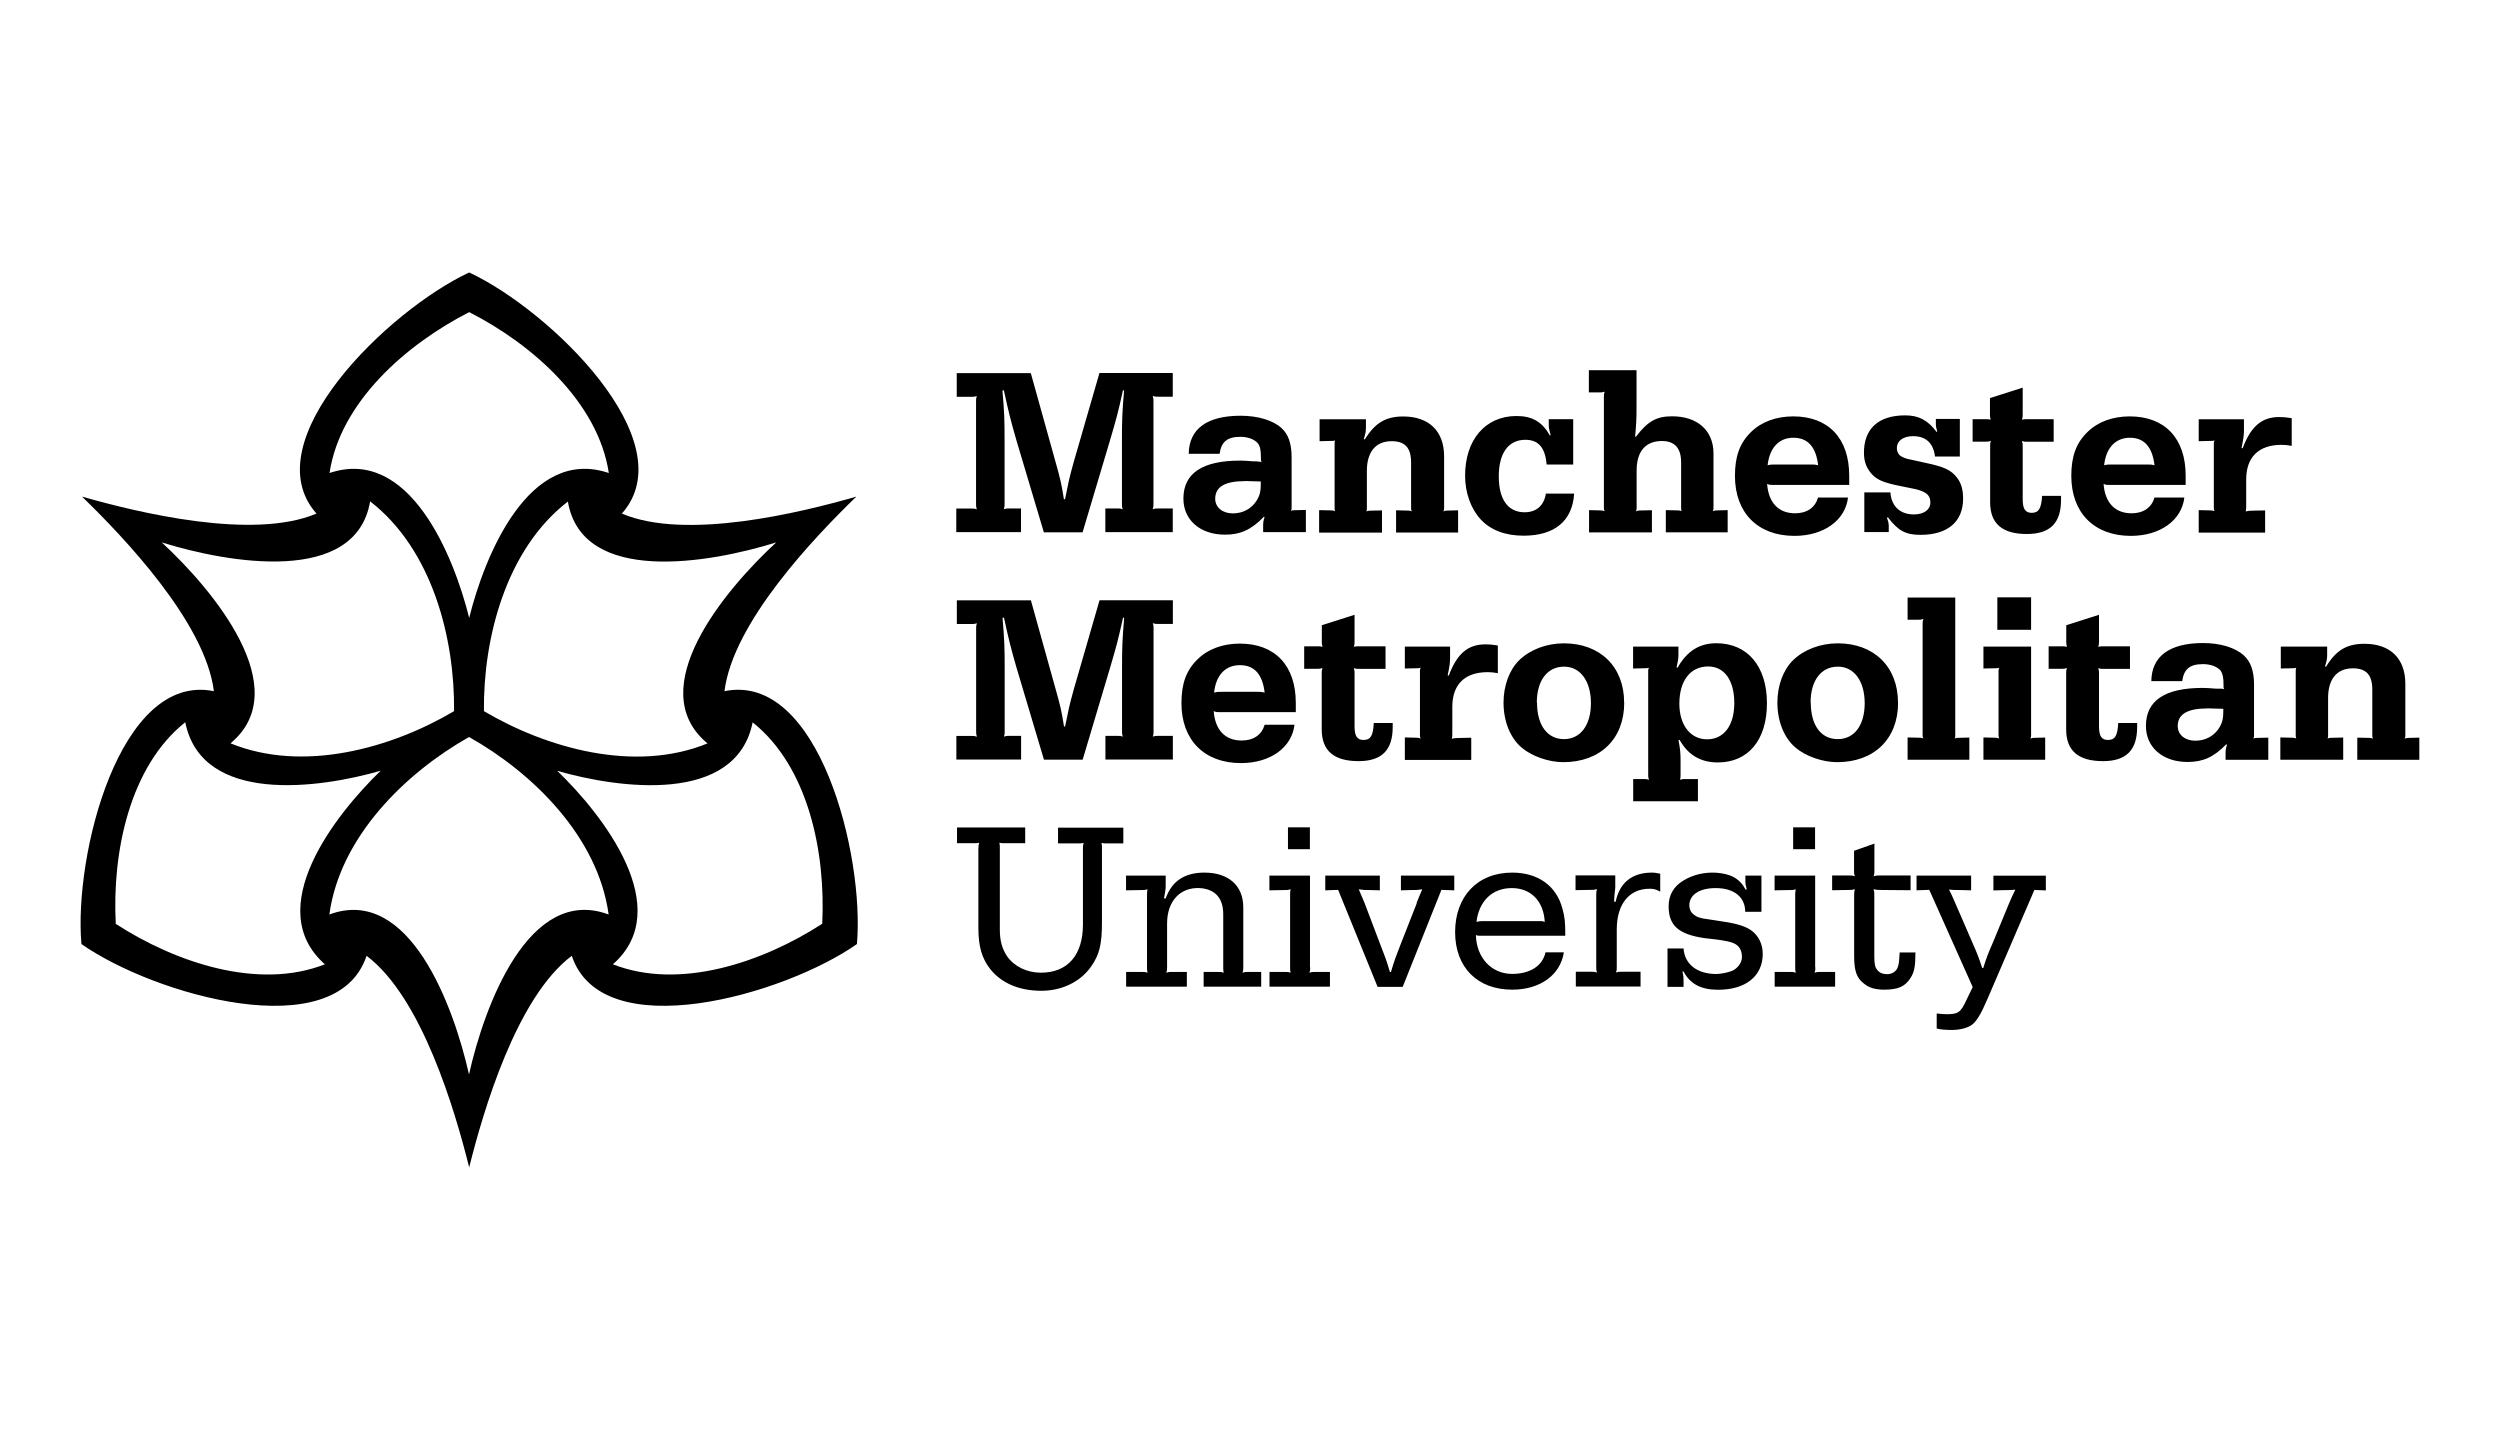
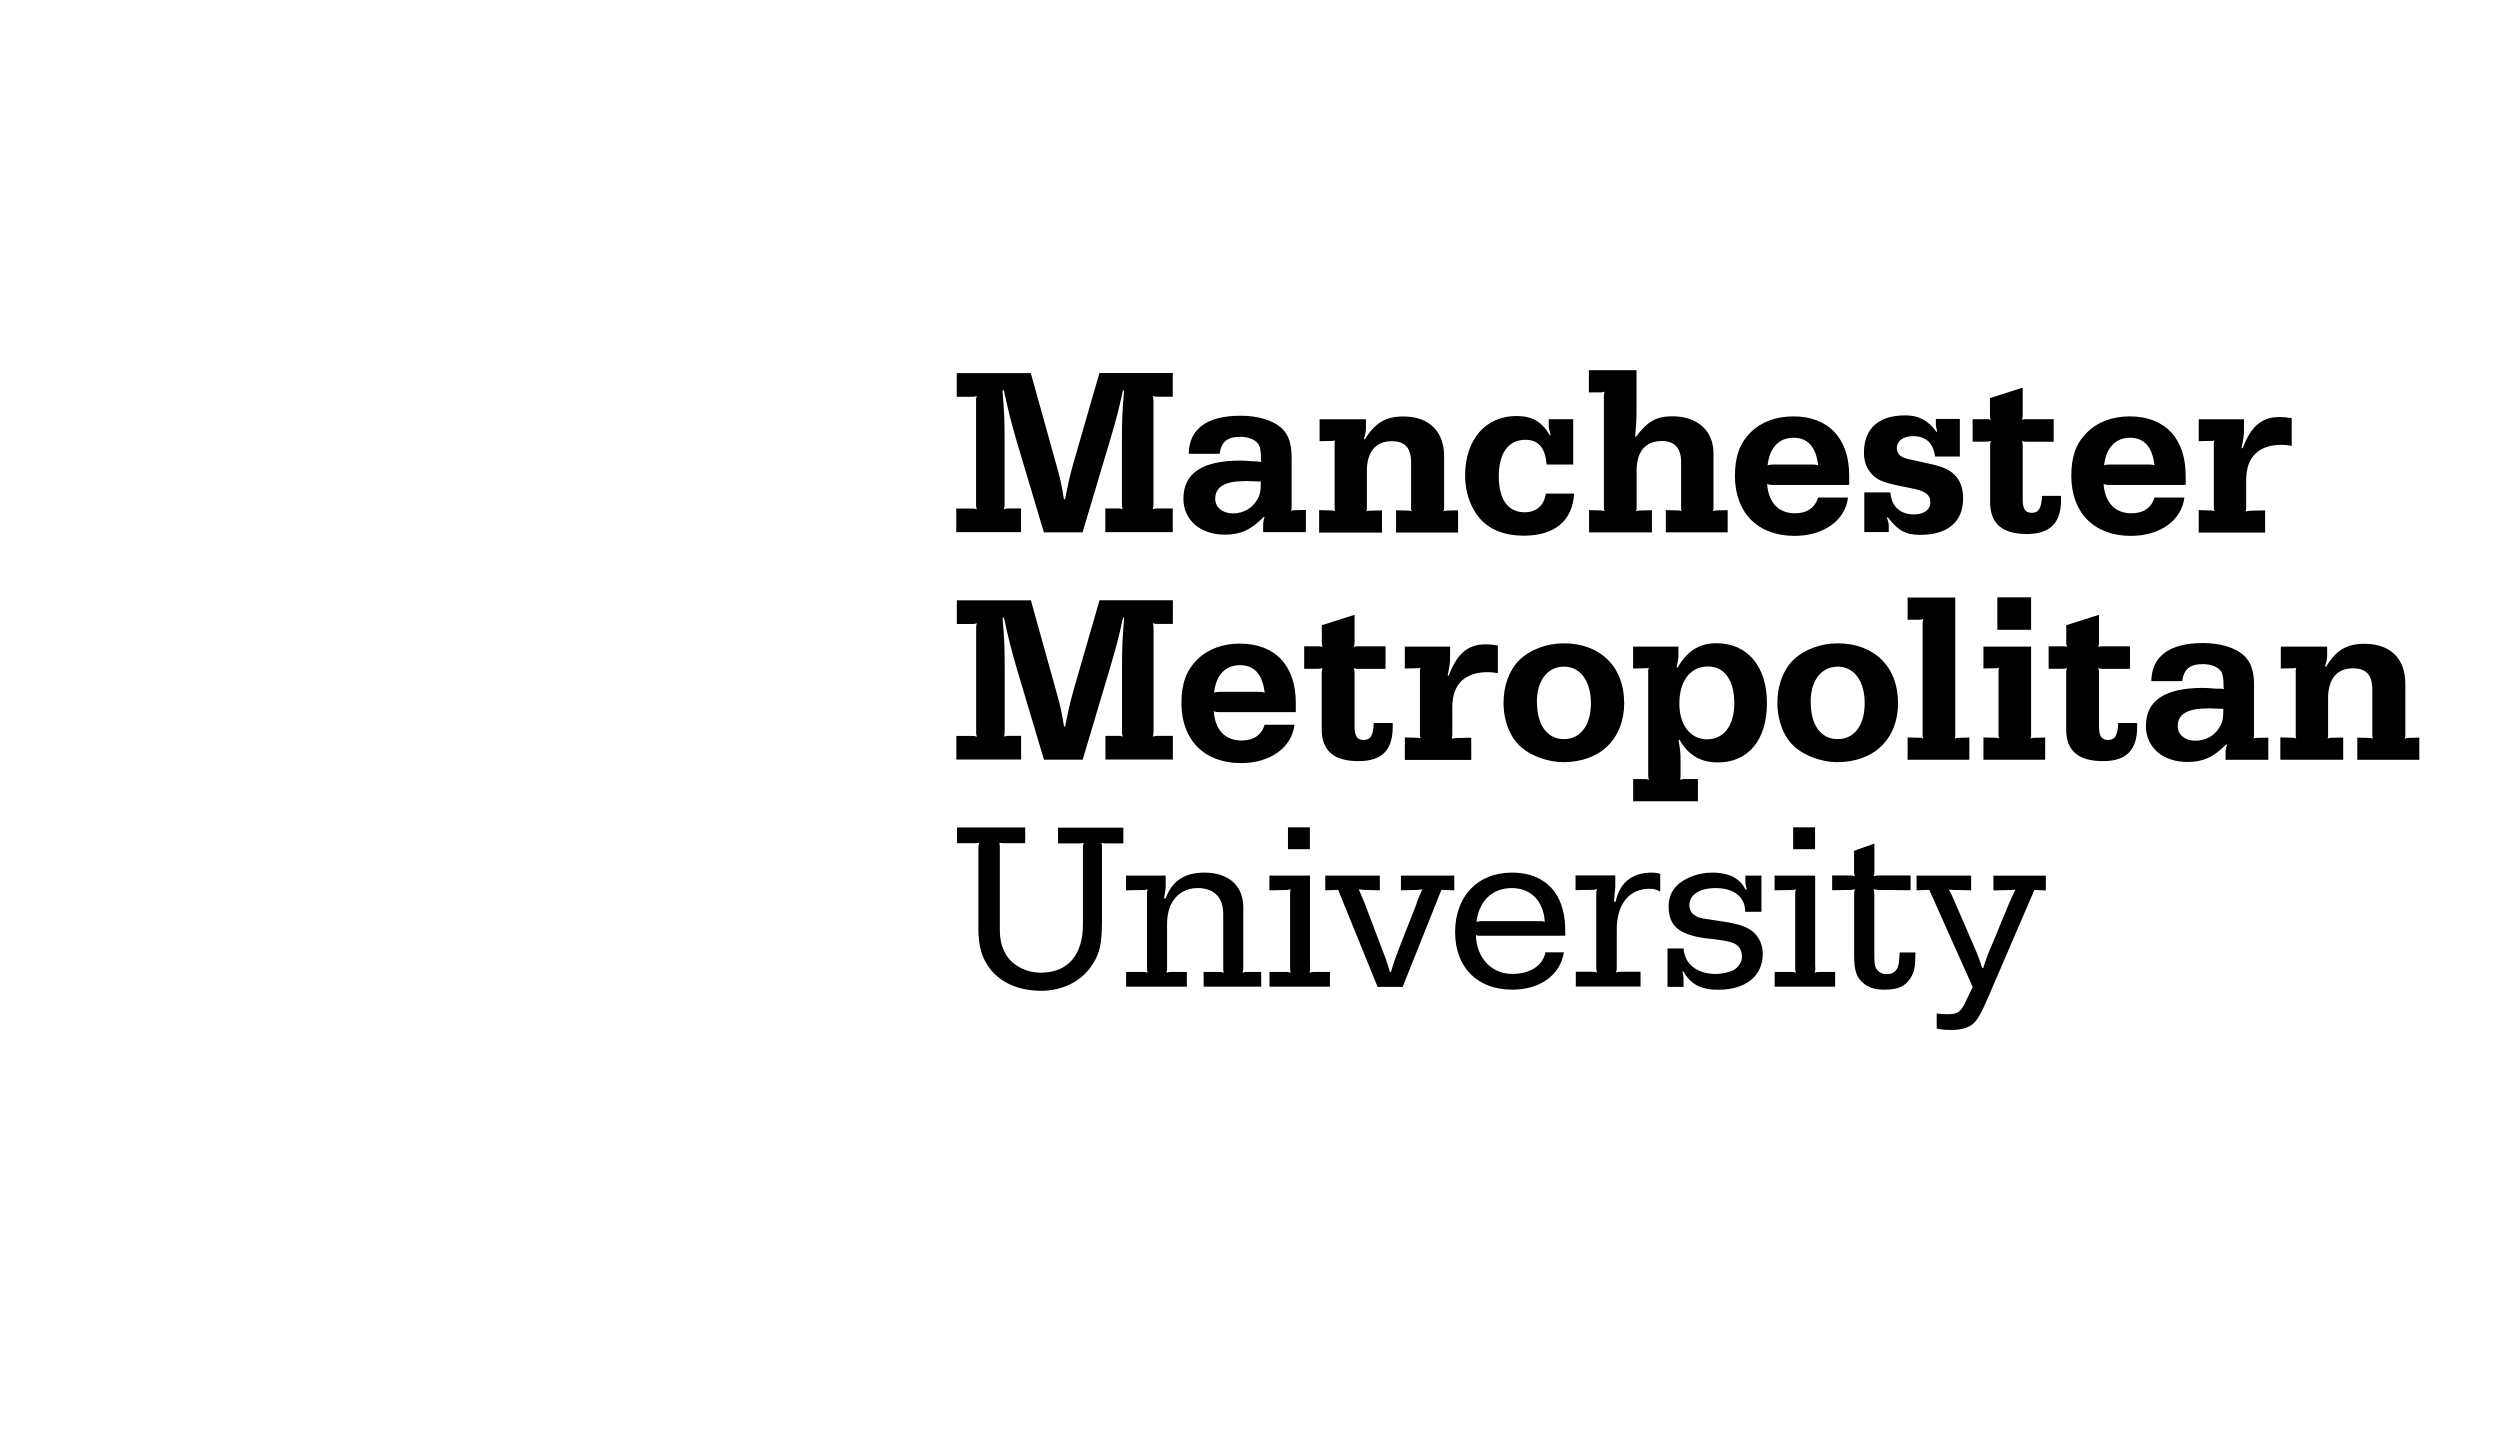
<svg xmlns="http://www.w3.org/2000/svg" id="Layer_2" data-name="Layer 2" viewBox="0 0 268.02 154.36">
  <defs>
    <style>
      .cls-1 {
        fill: #fff;
      }
    </style>
  </defs>
  <g id="Layer_1-2" data-name="Layer 1">
-     <rect class="cls-1" width="268.02" height="154.36" />
    <g id="uuid-6ec6b3a0-054d-4110-aaff-591b7a221f2d" data-name="Layer 1-2">
      <path d="M102.57,54.52h1.57c.28,0,.34,0,.58.08-.08-.26-.08-.31-.08-.58v-10.98c0-.28,0-.34.08-.58-.26.08-.31.08-.58.08h-1.57v-2.54h7.94l2.66,9.55c.51,1.82.62,2.28.89,3.97h.12c.34-1.69.42-2.15.92-3.95l2.77-9.58h7.86v2.54h-1.57c-.28,0-.34,0-.58-.08.08.26.08.31.08.58v10.98c0,.28,0,.34-.08.58.25-.08.31-.08.58-.08h1.57v2.54h-7.23v-2.54h1.28c.28,0,.34,0,.58.08-.08-.26-.08-.31-.08-.58v-6.66c0-2.34.03-3.12.23-5.48l-.12-.03c-.51,2.34-.69,3-1.38,5.34l-2.95,9.89h-4.15l-2.95-9.89c-.62-2.15-.82-2.97-1.34-5.34l-.15.03c.2,2.35.23,3.15.23,5.48v6.66c0,.28,0,.34-.08.58.26-.08.31-.08.58-.08h1.26v2.54h-6.94v-2.54l.05.02ZM135.5,55.4c-1.38,1.42-2.54,1.92-4.17,1.92-2.66,0-4.46-1.57-4.46-3.86,0-2.72,2.03-4.08,6.09-4.08.31,0,.85.03,1.43.08h.28l.28.03.31.03c-.08-.11-.08-.15-.08-.26v-.2c0-.77-.08-1.18-.31-1.51-.34-.43-1.05-.72-1.89-.72-1.42,0-2.05.54-2.23,1.82h-3.31c.03-2.66,1.95-4.08,5.57-4.08,1.85,0,3.46.49,4.38,1.32.72.66,1.08,1.65,1.08,3.11v5.38c0,.2,0,.26-.08.4.15-.08.2-.08.38-.08l1.23-.03v2.38h-4.58v-.72c0-.35.03-.51.15-.89l-.08-.05h0ZM133.46,51.58c-2.15,0-3.18.62-3.18,1.89,0,.92.77,1.57,1.89,1.57s2.05-.54,2.58-1.42c.34-.58.42-.95.42-2l-1.72-.05h.02ZM141.47,54.69l1.28.03c.18,0,.23.03.38.08-.05-.15-.05-.2-.05-.38v-6.85c0-.15,0-.2.05-.35-.15.05-.2.05-.38.05l-1.28.03v-2.35h4.97v.88c0,.42-.05.69-.23,1.23l.11.05c1.11-1.8,2.26-2.46,4.12-2.46,2.77,0,4.38,1.58,4.38,4.28v5.51c0,.18,0,.23-.08.38.15-.05.2-.08.38-.08l1.2-.03v2.38h-6.65v-2.38l1.31.03c.18,0,.23.03.38.08-.08-.15-.08-.2-.08-.38v-4.86c0-1.57-.65-2.28-2.08-2.28-1.72,0-2.66,1.15-2.66,3.18v3.97c0,.18,0,.23-.05.38.15-.05.18-.08.35-.08l1.32-.03v2.38h-6.74v-2.38l.02-.02ZM168.76,52.92c-.18,2.92-2.08,4.51-5.42,4.51-2,0-3.57-.62-4.62-1.77-1.05-1.15-1.65-2.86-1.65-4.66,0-3.86,2.18-6.4,5.51-6.4,1.69,0,2.74.62,3.58,2.08l.08-.03c-.15-.54-.2-.77-.2-1.05v-.66h2.62v4.86h-2.85c-.15-1.82-.88-2.65-2.28-2.65-1.82,0-2.85,1.43-2.85,3.92s1,3.85,2.77,3.85c1.26,0,2.08-.72,2.28-2h3.02ZM170.32,54.69l1.29.03c.17,0,.23.03.42.08-.08-.15-.08-.2-.08-.38v-11.85c0-.28,0-.34.08-.58-.26.08-.31.08-.58.08h-1.11v-2.38h5.11v3.86c0,1.48-.03,1.88-.15,3.23l.08.05c1.28-1.69,2.23-2.2,3.89-2.2,2.72,0,4.43,1.54,4.43,3.97v5.82c0,.18,0,.23-.08.38.18-.05.2-.08.42-.08l1.18-.03v2.38h-6.63v-2.38l1.31.03c.18,0,.23.03.38.08-.05-.15-.05-.2-.05-.38v-4.86c0-1.51-.69-2.28-2.05-2.28-1.77,0-2.72,1.11-2.72,3.18v3.97c0,.18,0,.23-.08.38.18-.05.23-.08.38-.08l1.34-.03v2.38h-6.74v-2.38h-.05ZM198.12,53.34c-.28,2.43-2.58,4.11-5.74,4.11-3.95,0-6.38-2.49-6.38-6.43,0-2.08.51-3.51,1.71-4.69,1.12-1.11,2.72-1.69,4.54-1.69,3.77,0,6,2.35,6,6.35v1h-8.15c-.31,0-.38,0-.65-.11.15,2.02,1.23,3.15,3,3.15,1.28,0,2.15-.62,2.46-1.69h3.22ZM194.15,49.8c.38,0,.46,0,.77.08-.23-1.97-1.11-2.95-2.65-2.95s-2.55,1.05-2.77,2.95c.31-.08.38-.08.74-.08h3.91ZM202.67,52.83c.12,1.49,1.08,2.32,2.51,2.32,1.09,0,1.77-.51,1.77-1.28,0-.85-.54-1.26-2.12-1.54-2.58-.49-3.35-.74-4-1.34-.69-.69-1-1.42-1-2.46,0-2.57,1.55-4,4.43-4,1.42,0,2.42.51,3.35,1.77l.08-.03c-.11-.38-.15-.57-.15-.82v-.54h2.57v4.03h-2.66c-.18-1.43-.97-2.18-2.35-2.18-1.05,0-1.74.49-1.74,1.28,0,.38.18.72.46.88.26.15.58.28,1.02.35l1.58.35c2.05.43,2.74.77,3.38,1.58.46.58.66,1.32.66,2.25,0,2.49-1.65,3.89-4.58,3.89-1.57,0-2.38-.43-3.48-1.88l-.11.05c.15.38.2.62.2.88v.65h-2.62v-4.25h2.8v.03ZM211.46,44.94h1.38c.28,0,.34,0,.58.05-.08-.26-.08-.28-.08-.57v-1.74l3.51-1.12v2.86c0,.28,0,.31-.08.57.26-.05.31-.05.58-.05h2.82v2.42h-2.82c-.28,0-.34,0-.58-.08.08.26.08.31.08.58v5.66c0,1.05.28,1.46.97,1.46.74,0,1.03-.46,1.11-1.82h2.03v.43c0,2.48-1.17,3.66-3.66,3.66-2.65,0-3.94-1.12-3.94-3.4v-6c0-.28,0-.34.08-.58-.26.08-.31.08-.58.08h-1.38v-2.42h-.02ZM234.18,53.34c-.28,2.43-2.58,4.11-5.74,4.11-3.94,0-6.38-2.49-6.38-6.43,0-2.08.51-3.51,1.72-4.69,1.12-1.11,2.72-1.69,4.54-1.69,3.77,0,6,2.35,6,6.35v1h-8.15c-.31,0-.38,0-.65-.11.15,2.02,1.23,3.15,3,3.15,1.28,0,2.15-.62,2.46-1.69h3.2ZM230.21,49.8c.38,0,.46,0,.77.08-.23-1.97-1.11-2.95-2.63-2.95s-2.57,1.05-2.77,2.95c.31-.08.38-.08.74-.08h3.89ZM235.72,54.69l1.28.03c.18,0,.23.03.42.08-.08-.15-.08-.2-.08-.38v-6.85c0-.15,0-.2.08-.35-.18.05-.23.05-.42.05l-1.28.03v-2.35h4.85v1.2c0,.51-.06.92-.26,1.88l.12.03c.89-2.38,2.08-3.35,3.92-3.35.46,0,.72.03,1.34.12v2.97c-.49-.08-.69-.11-1.08-.11-2.46,0-3.8,1.31-3.8,3.72v2.77c0,.34,0,.38-.05.65.26-.05.34-.08.62-.08l1.46-.03v2.38h-7.12v-2.4ZM102.58,78.9h1.57c.28,0,.34,0,.58.08-.08-.26-.08-.31-.08-.58v-11c0-.28,0-.34.08-.58-.26.08-.31.08-.58.08h-1.57v-2.54h7.94l2.66,9.55c.51,1.82.62,2.28.89,3.97h.12c.34-1.69.42-2.15.92-3.95l2.77-9.58h7.86v2.54h-1.57c-.28,0-.34,0-.58-.08.08.26.08.31.08.58v11c0,.28,0,.34-.08.58.25-.08.31-.08.58-.08h1.57v2.54h-7.23v-2.54h1.28c.28,0,.34,0,.58.08-.08-.26-.08-.31-.08-.58v-6.66c0-2.34.03-3.12.23-5.49l-.12-.03c-.51,2.32-.69,3-1.38,5.34l-2.95,9.89h-4.15l-2.95-9.89c-.62-2.15-.82-2.97-1.34-5.34l-.15.03c.2,2.35.23,3.15.23,5.49v6.66c0,.28,0,.34-.08.58.26-.08.31-.08.58-.08h1.26v2.54h-6.94v-2.54l.05.02ZM138.78,77.7c-.28,2.43-2.58,4.11-5.74,4.11-3.95,0-6.38-2.49-6.38-6.43,0-2.08.51-3.51,1.72-4.69,1.12-1.11,2.72-1.69,4.54-1.69,3.77,0,6,2.35,6,6.35v1h-8.15c-.31,0-.38,0-.65-.11.15,2.03,1.23,3.15,3,3.15,1.28,0,2.15-.62,2.46-1.69h3.2ZM134.81,74.17c.38,0,.46,0,.77.08-.23-1.97-1.11-2.94-2.65-2.94s-2.57,1.05-2.77,2.94c.31-.08.38-.08.74-.08h3.91ZM139.83,69.29h1.38c.28,0,.34,0,.58.05-.08-.26-.08-.28-.08-.57v-1.74l3.51-1.12v2.86c0,.28,0,.31-.08.57.26-.05.31-.05.58-.05h2.82v2.42h-2.82c-.28,0-.34,0-.58-.08.08.26.08.31.08.58v5.66c0,1.05.28,1.46.97,1.46.74,0,1.03-.46,1.09-1.82h2.03v.43c0,2.49-1.18,3.66-3.66,3.66-2.65,0-3.95-1.12-3.95-3.4v-6c0-.28,0-.34.08-.58-.26.08-.31.08-.58.08h-1.38v-2.42h.02ZM150.61,79.06l1.28.03c.17,0,.23.03.42.08-.08-.15-.08-.2-.08-.38v-6.85c0-.15,0-.2.08-.35-.18.05-.23.05-.42.05l-1.28.03v-2.35h4.85v1.2c0,.51-.05.92-.26,1.88l.12.03c.89-2.38,2.08-3.35,3.92-3.35.46,0,.72.02,1.34.12v2.97c-.49-.08-.69-.11-1.08-.11-2.46,0-3.8,1.31-3.8,3.72v2.77c0,.34,0,.38-.05.65.26-.05.34-.08.62-.08l1.46-.03v2.38h-7.12v-2.4ZM174.13,75.33c0,3.89-2.57,6.38-6.54,6.38-1.58,0-3.38-.65-4.43-1.54-1.26-1.05-1.97-2.85-1.97-4.85,0-1.8.62-3.51,1.69-4.55,1.15-1.12,2.92-1.8,4.78-1.8,3.89,0,6.46,2.51,6.46,6.35M164.78,75.32c0,2.43,1.11,3.92,2.89,3.92s2.89-1.51,2.89-3.85-1.11-3.92-2.88-3.92-2.92,1.46-2.92,3.85M175.09,83.52h1.11c.28,0,.34,0,.58.08-.08-.26-.08-.31-.08-.58v-11.08c0-.15,0-.2.08-.35-.18.05-.2.05-.42.05l-1.28.03v-2.35h4.86v.89c0,.42-.05.69-.2,1.34l.11.03c1-1.77,2.34-2.62,4.15-2.62,3.34,0,5.43,2.46,5.43,6.43s-2.03,6.35-5.26,6.35c-1.85,0-3.2-.8-4.11-2.43l-.11.05c.18.97.22,1.31.22,2.28v1.38c0,.28,0,.32-.05.58.26-.08.28-.08.57-.08h1.34v2.38h-6.94v-2.38h-.02ZM180.04,75.44c0,2.31,1.2,3.82,2.97,3.82s2.92-1.43,2.92-3.89-1.08-3.92-2.8-3.92c-1.92,0-3.09,1.54-3.09,4M203.49,75.33c0,3.89-2.57,6.38-6.54,6.38-1.58,0-3.38-.65-4.43-1.54-1.26-1.05-1.97-2.85-1.97-4.85,0-1.8.62-3.51,1.69-4.55,1.15-1.12,2.92-1.8,4.78-1.8,3.89,0,6.46,2.51,6.46,6.35M194.13,75.32c0,2.43,1.09,3.92,2.89,3.92s2.89-1.51,2.89-3.85-1.11-3.92-2.88-3.92-2.92,1.46-2.92,3.85M204.49,79.06l1.29.03c.2,0,.23,0,.42.08-.08-.15-.08-.2-.08-.38v-11.85c0-.28,0-.34.08-.58-.26.08-.31.08-.58.08h-1.11v-2.38h5.11v14.74c0,.18,0,.23-.05.38.15-.08.2-.08.38-.08l1.18-.03v2.38h-6.62v-2.38h-.03ZM212.64,79.06l1.28.03c.17,0,.23.03.42.08-.08-.15-.08-.2-.08-.38v-6.85c0-.15,0-.2.08-.35-.18.05-.23.05-.42.05l-1.28.03v-2.35h5.11v9.48c0,.18,0,.23-.08.38.18-.05.23-.08.42-.08l1.17-.03v2.38h-6.62v-2.38ZM214.13,64.04h3.62v3.48h-3.62v-3.48ZM219.64,69.29h1.38c.28,0,.32,0,.58.05-.08-.26-.08-.28-.08-.57v-1.74l3.51-1.12v2.86c0,.28,0,.31-.08.57.26-.05.31-.05.58-.05h2.82v2.42h-2.82c-.28,0-.34,0-.58-.08.08.26.08.31.08.58v5.66c0,1.05.28,1.46.97,1.46.74,0,1.03-.46,1.09-1.82h2.03v.43c0,2.49-1.18,3.66-3.66,3.66-2.65,0-3.95-1.12-3.95-3.4v-6c0-.28,0-.34.08-.58-.26.08-.31.08-.58.08h-1.38v-2.42h.02ZM238.7,79.77c-1.38,1.42-2.54,1.92-4.18,1.92-2.66,0-4.46-1.57-4.46-3.86,0-2.72,2.03-4.08,6.09-4.08.31,0,.85.03,1.43.08h.57l.31.05c-.08-.11-.08-.15-.08-.26v-.2c0-.77-.08-1.17-.31-1.51-.34-.43-1.05-.71-1.89-.71-1.42,0-2.05.54-2.23,1.82h-3.31c.03-2.66,1.95-4.08,5.55-4.08,1.85,0,3.46.49,4.38,1.34.72.66,1.08,1.65,1.08,3.11v5.38c0,.2,0,.26-.08.42.15-.08.2-.08.38-.08l1.23-.03v2.38h-4.58v-.72c0-.35.03-.51.15-.89l-.08-.05.02-.03ZM236.65,75.95c-2.15,0-3.18.62-3.18,1.89,0,.92.77,1.57,1.89,1.57s2.05-.54,2.58-1.42c.34-.58.42-.95.42-2l-1.71-.05h0ZM244.52,79.06l1.28.03c.17,0,.23.03.38.08-.06-.15-.06-.2-.06-.38v-6.85c0-.15,0-.2.06-.35-.15.05-.22.05-.38.05l-1.28.03v-2.35h4.97v.88c0,.42-.05.69-.23,1.23l.11.05c1.09-1.8,2.25-2.46,4.12-2.46,2.77,0,4.38,1.58,4.38,4.28v5.51c0,.18,0,.23-.08.38.15-.05.2-.08.38-.08l1.2-.03v2.38h-6.65v-2.38l1.31.03c.18,0,.23.03.38.08-.08-.15-.08-.2-.08-.38v-4.88c0-1.57-.65-2.28-2.08-2.28-1.72,0-2.66,1.15-2.66,3.18v3.97c0,.18,0,.23-.05.38.15-.05.18-.08.35-.08l1.32-.03v2.38h-6.74v-2.38h.02ZM104.9,90.92c0-.28,0-.31.08-.57-.26.05-.31.05-.58.05h-1.8v-1.69h7.31v1.69h-2.2c-.26,0-.31,0-.57-.05.05.26.05.28.05.57v8.74c0,1.23.26,2.08.77,2.85.77,1.11,2.15,1.77,3.63,1.77,2.88,0,4.51-1.89,4.51-5.17v-8.17c0-.28,0-.31.08-.57-.26.05-.31.05-.57.05h-2.18v-1.69h7v1.69h-1.77c-.26,0-.31,0-.57-.05.05.26.05.28.05.57v7.89c0,2.4-.26,3.49-1.15,4.77-1.12,1.63-3.11,2.62-5.35,2.62-2.38,0-4.28-.82-5.49-2.34-.89-1.15-1.26-2.42-1.26-4.4v-8.54l.05-.02ZM124.97,96.32c.66-1.86,2.03-2.77,4.15-2.77,2.62,0,4.17,1.42,4.17,3.72v6.43c0,.28,0,.34-.08.58.26-.08.31-.08.58-.08h1.42v1.58h-6.17v-1.58h1.58c.26,0,.31,0,.57.08-.05-.26-.05-.31-.05-.58v-5.69c0-1.74-.88-2.69-2.51-2.8-2.09-.11-3.51,1.38-3.51,3.8v4.69c0,.26,0,.34-.08.58.26-.08.31-.08.58-.08h1.62v1.58h-6.51v-1.58h1.72c.28,0,.31,0,.57.08-.05-.26-.05-.31-.05-.58v-7.71c0-.31,0-.38.05-.65-.28.08-.34.08-.65.08l-1.65.03v-1.58h4.25v1.11c0,.34-.05.65-.18,1.32l.15.03v-.02ZM140.46,103.7c0,.28,0,.34-.08.58.26-.08.31-.08.58-.08h1.62v1.58h-6.48v-1.58h1.69c.28,0,.31,0,.57.08-.05-.26-.05-.31-.05-.58v-7.71c0-.31,0-.38.05-.65-.26.08-.34.08-.62.08l-1.65.03v-1.58h4.35v9.85-.02ZM140.43,91.04h-2.35v-2.34h2.35v2.34ZM151.86,96.83c.26-.66.34-.85.62-1.49-.51.08-.62.08-1.18.08l-1.11.03v-1.58h5.72v1.58l-1.38-.05-4.15,10.4h-2.69l-4.23-10.4-1.38.05v-1.58h5.85v1.58l-1.08-.03c-.54,0-.69,0-1.18-.08.28.65.35.82.62,1.46l1.69,4.46c.54,1.38.65,1.66,1.03,2.95h.11c.38-1.28.49-1.57,1.03-2.95,0,0,1.74-4.43,1.74-4.43ZM167.66,102.1c-.38,2.43-2.54,4-5.54,4-3.74,0-6.12-2.4-6.12-6.17s2.34-6.38,6.12-6.38c2.77,0,4.74,1.42,5.38,3.85.26.92.31,1.42.31,2.92h-9.15c-.2,0-.26,0-.43-.08.05,2.42,1.66,4.17,3.88,4.17,1.92,0,3.26-.85,3.58-2.31h1.97ZM165.04,98.75c.28,0,.34,0,.57.08-.12-2.2-1.46-3.62-3.54-3.62s-3.51,1.38-3.78,3.62c.34-.08.43-.08.82-.08h5.94ZM173.21,96.67c.43-2.05,1.77-3.12,3.89-3.12.28,0,.58.05.89.12v1.92c-.43-.23-.66-.31-1.15-.31-2.18,0-3.51,1.65-3.51,4.35v4.05c0,.28,0,.34-.08.58.23-.08.31-.08.58-.08h2.05v1.58h-6.94v-1.58h1.69c.28,0,.34,0,.58.08-.08-.26-.08-.31-.08-.58v-7.71c0-.31,0-.38.08-.65-.28.08-.35.08-.65.08l-1.65.03v-1.58h4.26v1.26c0,.11-.03.38-.08.77,0,.15-.03.43-.05.77l.12.03.02-.02ZM188.84,93.86v3.89h-1.74c0-1.57-1.18-2.54-3.17-2.54-1.74,0-2.82.72-2.82,1.85,0,.38.15.74.45.97.34.28.66.42,1.69.54l1.49.23c1.54.23,2.51.54,3.12,1.03.72.57,1.12,1.46,1.12,2.43,0,2.38-1.82,3.85-4.78,3.85-1.85,0-3-.62-3.72-1.97l-.11.03c.11.43.12.65.12.89v.74h-1.72v-4.12h1.72c.11,1.69,1.46,2.74,3.51,2.74.43,0,1.26-.15,1.72-.35.58-.26,1.03-.88,1.03-1.46,0-.72-.28-1.2-.82-1.46-.38-.18-.85-.28-1.92-.43l-1.32-.15c-2.74-.42-3.8-1.34-3.8-3.42,0-1.18.54-2.12,1.57-2.74,1-.62,2.23-.92,3.51-.85,1.58.11,2.54.62,3.18,1.82l.12-.03c-.12-.42-.15-.62-.15-.82v-.66h1.74-.03ZM194.62,103.7c0,.28,0,.34-.08.58.26-.08.31-.08.58-.08h1.62v1.58h-6.48v-1.58h1.69c.28,0,.31,0,.57.08-.06-.26-.06-.31-.06-.58v-7.71c0-.31,0-.38.06-.65-.26.08-.34.08-.62.08l-1.65.03v-1.58h4.35v9.85-.02ZM194.59,91.04h-2.35v-2.34h2.35v2.34ZM205.35,102.1c0,1.51-.12,2.12-.54,2.77-.58.89-1.31,1.23-2.8,1.23-.97,0-1.66-.2-2.23-.69-.74-.58-1-1.35-1-2.92v-6.51c0-.31,0-.38.08-.65-.28.08-.35.08-.62.08l-1.82.03v-1.58h1.85c.28,0,.34,0,.58.08-.08-.26-.08-.31-.08-.58v-2.15l2.18-.77v2.92c0,.28,0,.34-.08.58.26-.08.31-.08.58-.08h3.38v1.58l-3.35-.03c-.28,0-.35-.03-.62-.08.08.26.08.34.08.62v6.54c0,.88.08,1.2.31,1.49.23.31.62.46,1.05.46.57,0,1.03-.31,1.18-.82.11-.31.12-.69.18-1.51h1.66v-.02ZM206.78,95.4l-1.31.05v-1.58h5.85v1.58l-1.15-.03c-.57,0-.72,0-1.23-.05.34.62.35.72.72,1.54l1.8,4.15c.54,1.23.66,1.54,1.05,2.72h.11c.38-1.18.46-1.42,1.03-2.72l1.72-4.17c.34-.77.38-.89.69-1.51-.51.05-.66.05-1.23.05l-1.12.03v-1.58h5.62v1.58l-1.23-.05-4.97,11.55c-.74,1.74-1.2,2.49-1.69,2.88-.51.38-1.31.58-2.23.58-.62,0-1.18-.05-1.58-.15v-1.62c.26.05.8.08,1.09.08,1.23,0,1.49-.2,2.12-1.57l.65-1.34-4.66-10.43h-.03Z" />
-       <path d="M91.87,101.21h0c-7.78,5.46-27.31,11.06-30.57,1.26-5.94,4.46-9.49,16.65-11,22.68-1.51-6.05-5.06-18.21-11-22.68-3.26,9.8-22.78,4.2-30.57-1.26h0c-.83-9.46,4.08-29.17,14.2-27.11-.91-7.35-9.66-16.52-14.14-20.86h0c6,1.71,18.31,4.71,25.14,1.82-6.86-7.74,7.75-21.83,16.37-25.85,8.62,4.02,23.23,18.11,16.37,25.85,6.83,2.91,19.14-.09,25.14-1.82h0c-4.48,4.34-13.23,13.49-14.14,20.86,10.12-2.08,15.03,17.63,14.2,27.11M50.31,33.46h0c-6.82,3.48-13.85,9.69-14.98,17.25h0c8.57-2.89,13.34,8.94,14.97,15.54,1.63-6.62,6.4-18.43,14.97-15.54h0c-1.14-7.55-8.15-13.77-14.97-17.25M88.15,99.04h0c.38-7.65-1.48-16.83-7.46-21.6h0c-1.78,8.86-14.4,7.09-20.95,5.2,4.91,4.72,12.75,14.77,5.97,20.74h0c7.11,2.8,16-.18,22.43-4.34M12.4,99.04h0c6.43,4.17,15.32,7.14,22.43,4.34h0c-6.78-5.98,1.08-16.01,5.98-20.75-6.54,1.89-19.17,3.68-20.95-5.2h0c-5.97,4.75-7.85,13.95-7.45,21.6M50.29,79.01h0c-6.82,3.85-13.85,10.71-14.98,19.03h0c8.57-3.18,13.34,9.86,14.97,17.15,1.63-7.29,6.4-20.34,14.97-17.15h0c-1.14-8.34-8.15-15.2-14.97-19.03M48.68,76.24h0c.08-7.83-2.34-17.34-9-22.49h0c-1.52,9.02-15.2,6.62-22.34,4.4,5.49,5.06,14.4,15.72,7.37,21.54h0c7.78,3.18,17.23.54,23.97-3.45M51.88,76.24h0c6.74,3.98,16.18,6.65,23.97,3.46h0c-7.05-5.83,1.86-16.48,7.37-21.55-7.14,2.23-20.81,4.62-22.34-4.38h0c-6.65,5.14-9.08,14.66-9,22.48" />
    </g>
  </g>
</svg>